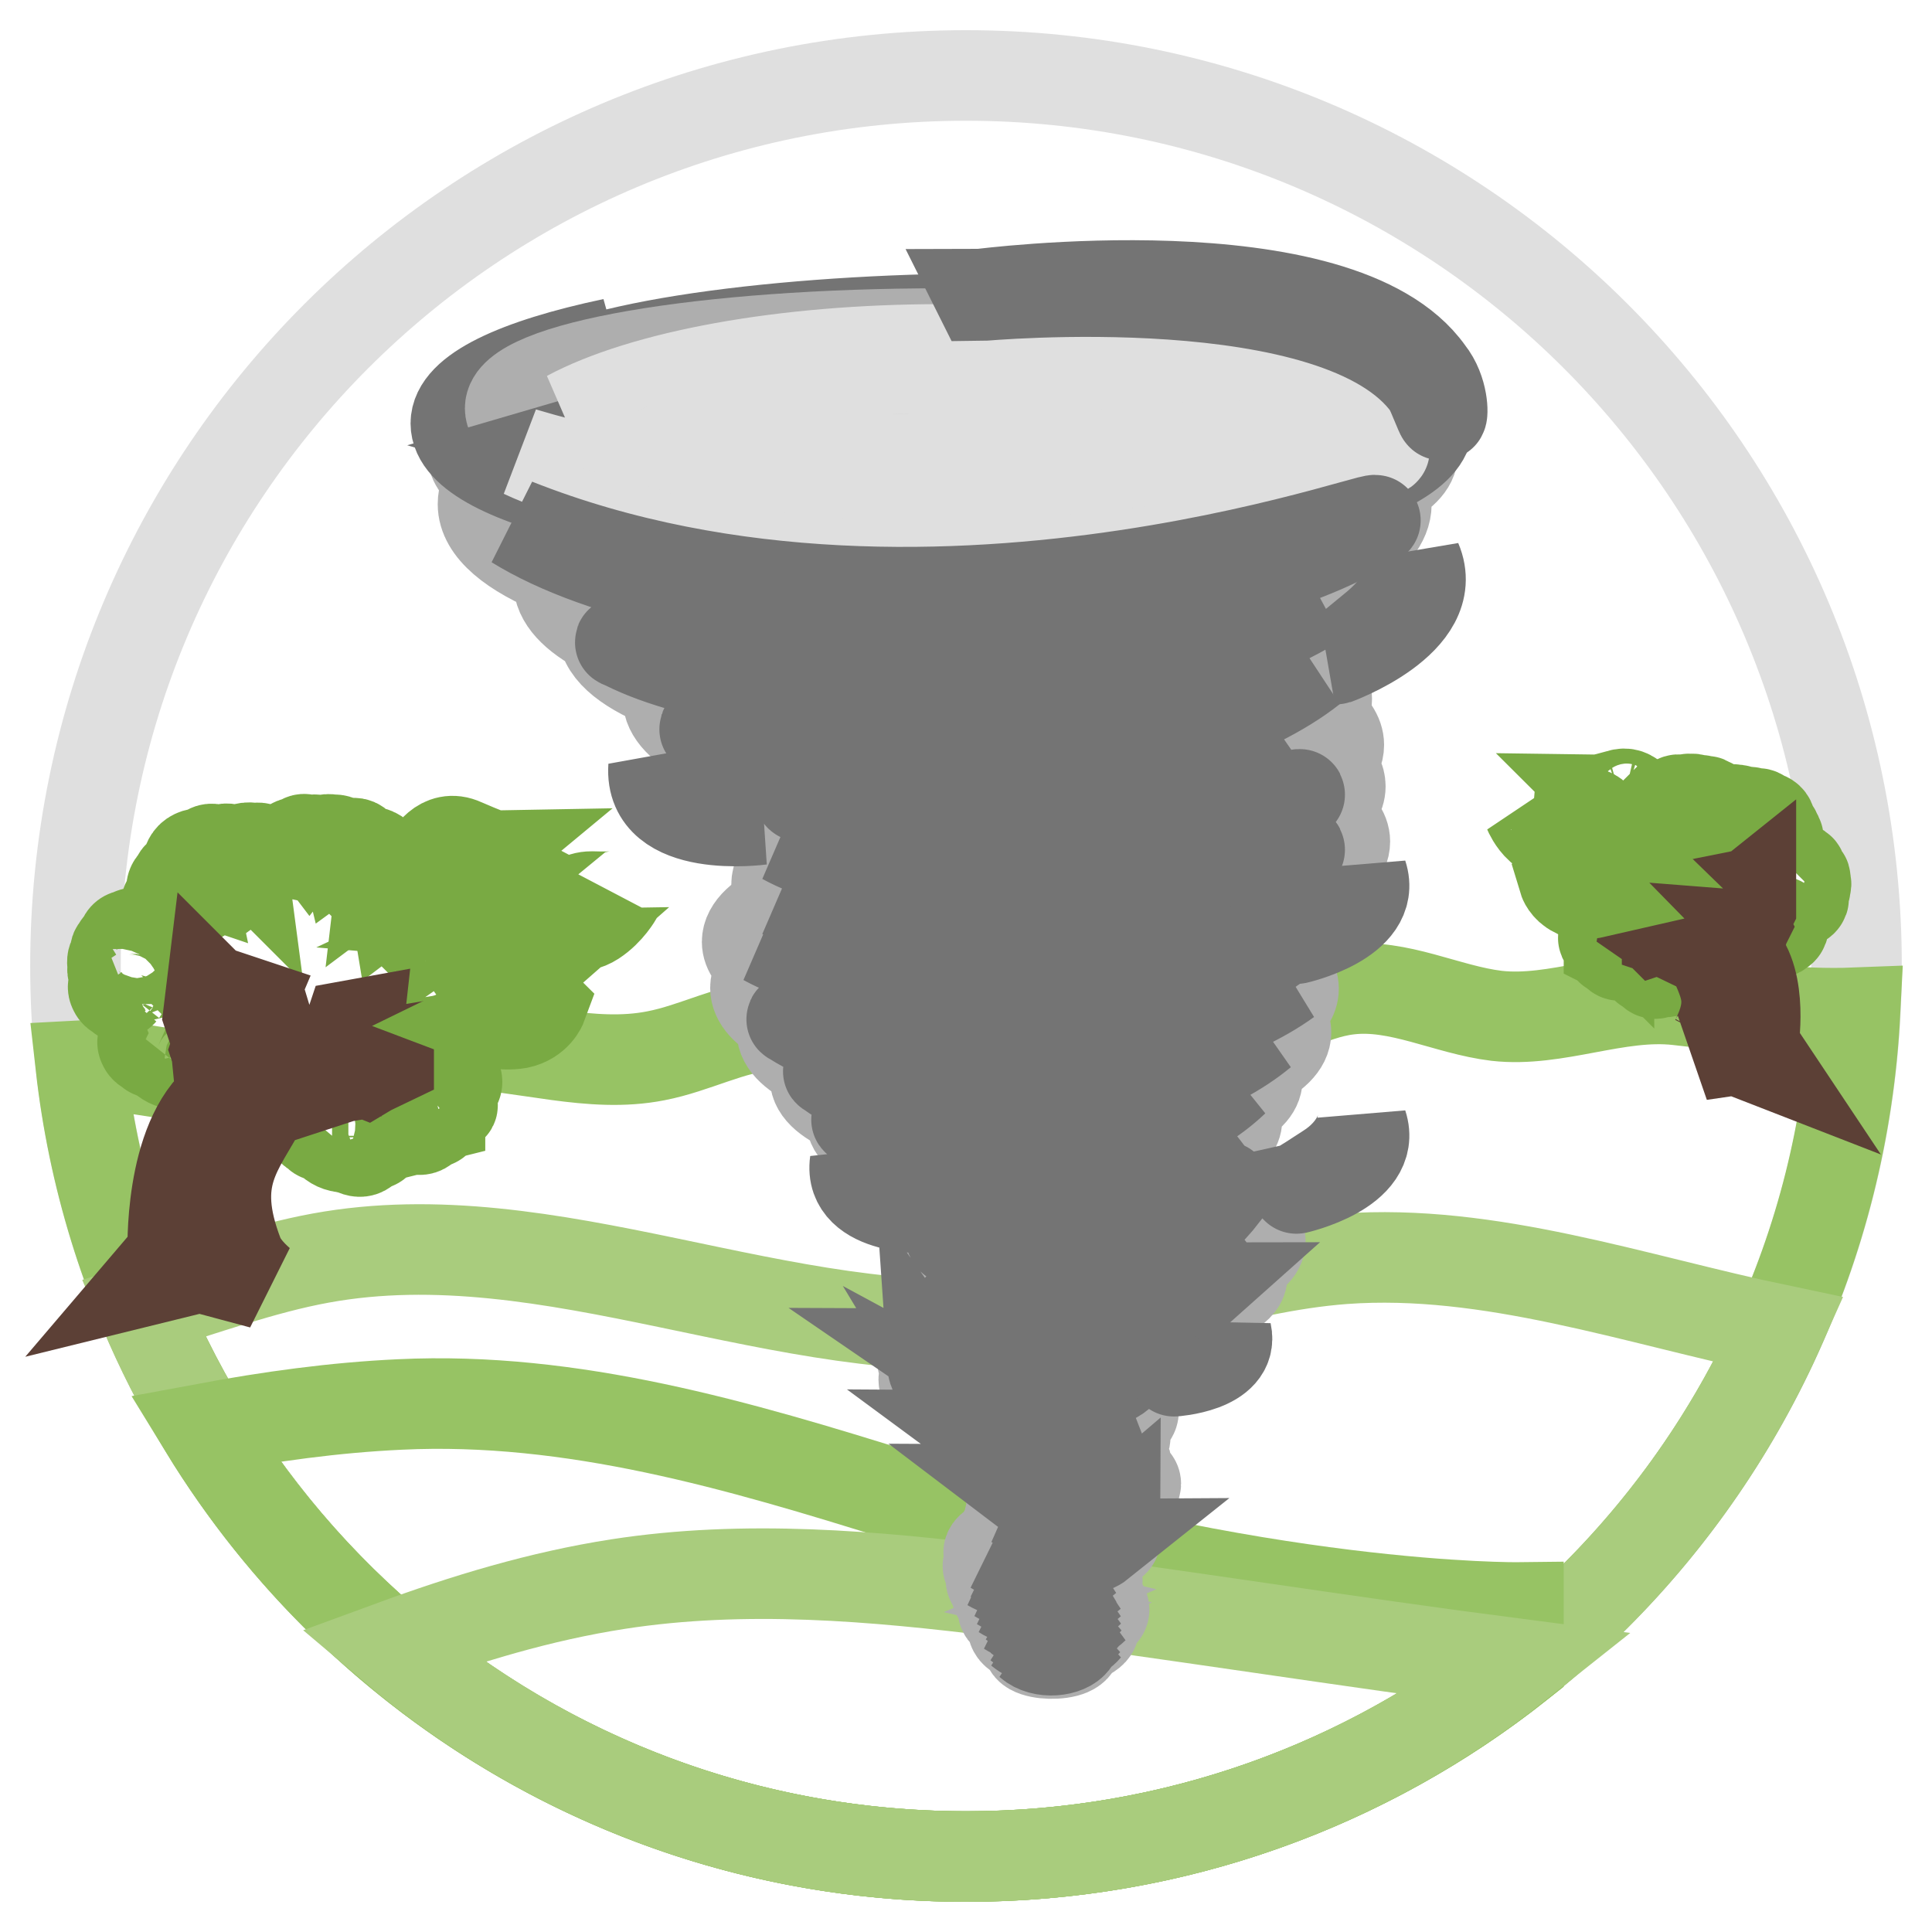
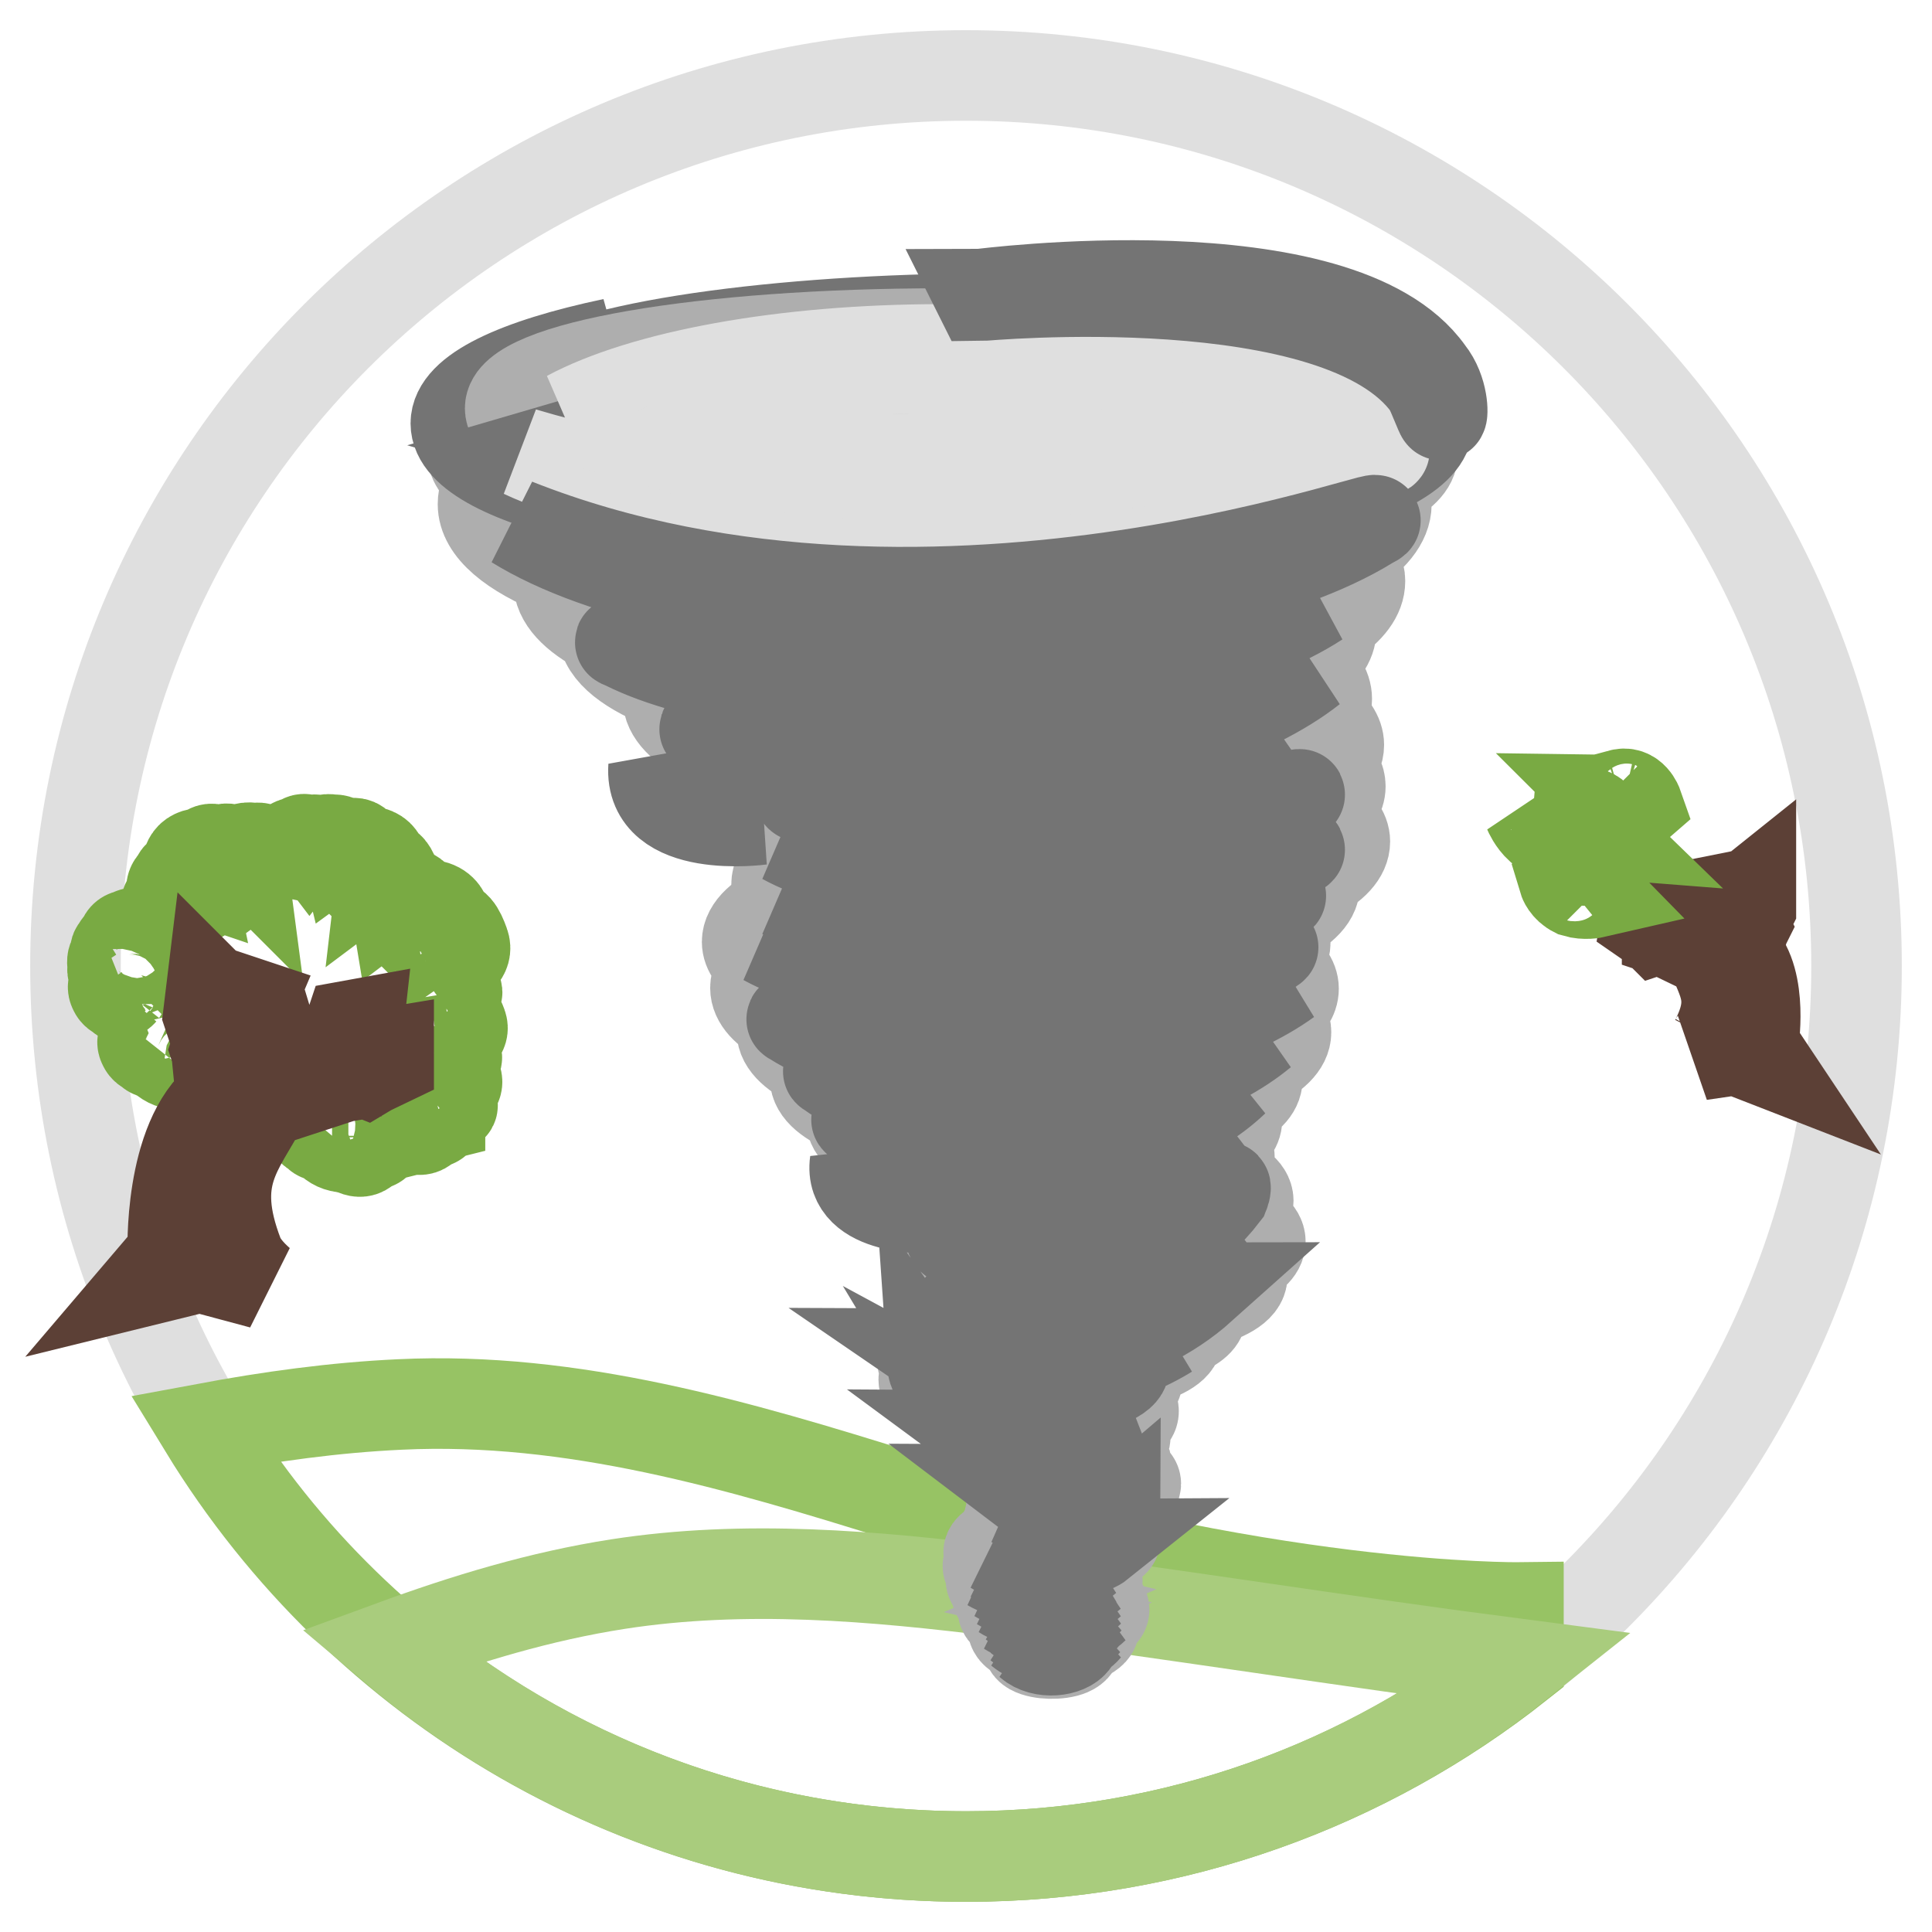
<svg xmlns="http://www.w3.org/2000/svg" version="1.1" x="0px" y="0px" viewBox="0 0 256 256" enable-background="new 0 0 256 256" xml:space="preserve">
  <g>
    <path stroke-width="12" fill-opacity="0" stroke="#dfdfdf" d="M128,10c65.2,0,118,52.8,118,118s-52.8,118-118,118S10,193.2,10,128S62.8,10,128,10z" />
-     <path stroke-width="12" fill-opacity="0" stroke="#97c364" d="M245.8,134.2c-7.7,0.3-14.5-0.7-23.5-1.7c-8-0.9-16.1,3-24,2.1c-6.6-0.8-13-4.3-19.6-3.5 c-5.2,0.6-9.9,4-15.2,4.3c-6.5,0.5-12.5-3.6-18.9-3.7c-8-0.2-15,5.5-23,6.1c-6.5,0.5-13-2.6-19.5-2c-5.2,0.4-10,3.1-15.2,4.1 c-8.6,1.7-17.4-1.4-26.2-1.6c-7.8-0.2-19.2,4.5-27,4.9c-8.5,0.4-15.7-2.4-23-2C17.3,200.1,67.3,246,128,246 C191.1,246,242.6,196.5,245.8,134.2z" />
-     <path stroke-width="12" fill-opacity="0" stroke="#a9cc7d" d="M235.7,176.2c-19.1-4-38.3-10.8-57.6-9.4c-14.7,1.1-28.6,7-43.3,8.4c-30.9,3-61.7-14.1-92.3-8.5 c-7.7,1.4-15.6,4.3-23.5,6.7C36.9,216.1,79,246,128,246C176,246,217.3,217.4,235.7,176.2L235.7,176.2z" />
    <path stroke-width="12" fill-opacity="0" stroke="#97c364" d="M201.2,213c0,0-34.2,0.4-81.6-14.7C97.9,191.5,75.8,185,53,186.1c-8.7,0.4-17.3,1.6-25.9,3.2 C47.9,223.3,85.3,246,128,246c27.6,0,53.1-9.5,73.2-25.4V213L201.2,213z" />
    <path stroke-width="12" fill-opacity="0" stroke="#a9cc7d" d="M201.2,220.5c-23.1-3-46.1-6.7-68.6-9.6c-16.8-2.1-33.9-3.6-50.7-1c-10.3,1.6-20.2,4.6-30,8.2 C72.4,235.5,99,246,128,246C155.7,246,181.1,236.5,201.2,220.5z" />
    <path stroke-width="12" fill-opacity="0" stroke="#aeaeae" d="M142.5,217.3c1.2,2.6-8.2,2.2-5.9,0c-1-0.2-3.8-1.4-1.5-2.6c-1.4-0.3-2.2-0.9-2.2-1.4c0-0.4,0.4-0.7,1.1-1 c-1.3-0.3-2-0.8-2-1.4c0-0.2,0.1-0.4,0.3-0.6c-0.6-0.3-1-0.6-1-1c0-0.3,0.2-0.6,0.7-0.8c-0.7-0.3-1.1-0.6-1.1-1 c0-0.3,0.3-0.6,0.9-0.9c-0.5-0.3-0.8-0.6-0.8-0.9c0-0.5,0.7-1,2-1.3c-0.2-0.2-0.3-0.4-0.3-0.6c0-0.5,0.7-1,1.9-1.4 c-0.6-0.3-0.9-0.6-0.9-1c0-0.5,0.6-0.9,1.7-1.3c-0.9-0.3-1.4-0.8-1.4-1.2c0-0.5,0.5-0.9,1.5-1.3c-0.5-0.3-0.8-0.6-0.8-0.9 c0-0.3,0.2-0.5,0.5-0.8c-1.6-0.4-2.5-1-2.5-1.6c0-0.3,0.1-0.5,0.4-0.7c-0.9-0.4-1.5-0.8-1.5-1.3c0-0.1,0-0.2,0.1-0.3 c-1.1-0.4-1.8-1-1.8-1.5c0-0.4,0.4-0.8,1-1.2c-2.3-0.6-3.7-1.4-3.7-2.3c0-0.4,0.3-0.8,0.8-1.1c-3.4-0.7-5.6-1.8-5.6-3.1 c0-0.5,0.3-0.9,0.8-1.3c-0.7-0.4-1-0.9-1-1.4c0-0.8,0.8-1.5,2.2-2.1c-0.2-0.3-0.3-0.5-0.3-0.8c0-0.9,0.9-1.7,2.5-2.3 c-0.2-0.3-0.3-0.6-0.3-0.9c0-0.9,1-1.8,2.8-2.5c-1.4-0.7-2.3-1.5-2.3-2.4c0-0.7,0.5-1.3,1.3-1.9c-1.7-0.8-2.7-1.8-2.7-2.8 c0-0.8,0.7-1.6,1.9-2.3c-2.2-0.9-3.5-2-3.5-3.1c0-0.5,0.2-0.9,0.6-1.3c-4.4-1.1-7.2-2.7-7.2-4.5c0-0.3,0.1-0.6,0.3-0.9 c-3-1.1-4.7-2.5-4.7-4c0-0.3,0.1-0.7,0.3-1c-3.2-1.3-5.1-2.8-5.1-4.5c0-0.5,0.2-1,0.5-1.5c-3.1-1.4-4.9-3-4.9-4.7 c0-0.4,0.1-0.9,0.4-1.3c-2.5-1.3-3.9-2.8-3.9-4.4c0-0.9,0.5-1.8,1.4-2.6c-1.6-1.1-2.5-2.3-2.5-3.5c0-1.8,1.9-3.5,5.2-5 c-0.8-0.8-1.3-1.7-1.3-2.6c0-1,0.5-1.9,1.5-2.8c-1-0.9-1.6-1.9-1.6-2.9c0-1.2,0.8-2.4,2.2-3.5c-1.1-0.7-1.9-1.5-2.3-2.2 c-5.7-1.9-9.1-4.4-9.1-7.1c0-0.2,0-0.4,0.1-0.6c-3.3-1.7-5.2-3.6-5.2-5.6c0-0.5,0.1-1,0.4-1.5c-5.5-2.1-8.8-4.6-9-7.4 c-3.8-2-5.9-4.2-5.9-6.6c0-0.4,0.1-0.8,0.2-1.2c-6.4-2.6-10.2-5.7-10.2-9c0-1.1,0.4-2.2,1.2-3.3c-1.7-1.1-2.6-2.3-2.6-3.5 c0-6.8,27.9-12.2,62.3-12.2s62.3,5.5,62.3,12.2c0,1.6-1.5,3-4.2,4.4c0.4,0.8,0.7,1.6,0.7,2.4c0,2.3-1.9,4.6-5.2,6.6 c1.1,1.2,1.7,2.4,1.7,3.6c0,1.9-1.4,3.7-3.9,5.4c0.1,0.3,0.1,0.6,0.1,1c0,1.7-1.2,3.4-3.5,4.9c1.9,1.3,2.9,2.8,2.9,4.3 c0,0.8-0.3,1.6-0.9,2.3c1.6,1.2,2.5,2.5,2.5,3.8c0,0.9-0.4,1.8-1.2,2.7c0.9,0.9,1.4,1.8,1.4,2.8c0,1.2-0.8,2.4-2.2,3.5 c1.8,1.2,2.8,2.5,2.8,3.8c0,1.7-1.5,3.3-4.2,4.7c0.1,0.4,0.2,0.7,0.2,1.1c0,1.8-1.9,3.5-5.2,5c0.8,0.8,1.3,1.7,1.3,2.6 c0,0.9-0.5,1.8-1.4,2.6c1.6,1.1,2.5,2.3,2.5,3.5c0,1.2-0.8,2.3-2.2,3.4c0.8,0.8,1.2,1.5,1.2,2.4c0,1.6-1.6,3.2-4.5,4.5 c0.4,0.5,0.7,1.1,0.7,1.7c0,1.4-1.3,2.6-3.5,3.7c0.5,0.6,0.8,1.1,0.8,1.7c0,1-0.8,2-2.3,2.8c0.9,0.6,1.3,1.3,1.3,2.1 c0,0.8-0.6,1.7-1.8,2.4c2.7,0.9,4.3,2.1,4.3,3.4c0,0.8-0.7,1.6-1.9,2.3c2.2,0.9,3.5,2,3.5,3.1c0,1.1-1.2,2.2-3.3,3 c0.6,0.5,0.9,1,0.9,1.6c0,1.5-2.3,2.8-6,3.7c0.4,0.4,0.6,0.8,0.6,1.2c0,1-1.2,1.9-3.3,2.7c0.1,0.2,0.1,0.3,0.1,0.5 c0,1.3-2.2,2.5-5.6,3.3c-0.1,0.3-0.4,0.6-0.7,0.9c0.7,0.4,1,0.9,1,1.4c0,0.9-1.1,1.7-2.8,2.3c1.5,0.5,2.3,1.2,2.3,1.9 c0,0.8-1,1.5-2.7,2c1,0.4,1.6,0.9,1.6,1.4c0,0.5-0.4,0.9-1.2,1.2c0.2,0.2,0.3,0.4,0.3,0.6c0,0.2-0.1,0.5-0.4,0.7 c0.9,0.4,1.5,0.8,1.5,1.3c0,0.3-0.3,0.7-0.8,1c1.2,0.4,2,0.9,2,1.4c0,0.5-0.6,0.9-1.5,1.3c0.5,0.3,0.8,0.6,0.8,0.9 c0,0.6-0.8,1.1-2.1,1.5c0.7,0.3,1.1,0.7,1.1,1.1c0,0.5-0.7,1-1.9,1.4c0.6,0.3,0.9,0.6,0.9,1c0,0.6-1.1,1.2-2.8,1.6 c0,0.1,0.1,0.2,0.1,0.3c0,0.3-0.3,0.6-0.9,0.9c0.5,0.3,0.8,0.6,0.8,0.9c0,0.3-0.2,0.6-0.7,0.8c0.7,0.3,1.1,0.6,1.1,1 c0,0.3-0.2,0.5-0.6,0.8c0.4,0.2,0.6,0.5,0.6,0.8c0,0.4-0.4,0.7-1.1,1c1.3,0.3,2,0.8,2,1.4c0,0.6-0.9,1.1-2.2,1.4 C146.4,215.9,143.5,217,142.5,217.3L142.5,217.3z" />
    <path stroke-width="12" fill-opacity="0" stroke="#747474" d="M189.2,56.1c0,7.9-28.9,14.4-64.4,14.4c-35.6,0-64.4-6.4-64.4-14.4c0-4.2,8-7.9,20.8-10.6 c-7.7,2.7-14.2,5.7-12.8,6.9c0,0,0.6-0.6,4.1-2.4C92.6,39.4,189.2,38,189.2,56.1L189.2,56.1z" />
    <path stroke-width="12" fill-opacity="0" stroke="#aeaeae" d="M124.8,44.2c31.6,0,57.2,4.4,57.2,9.9c0,5.4-25.6,9.9-57.2,9.9c-31.6,0-57.2-4.4-57.2-9.9 C67.6,48.6,93.2,44.2,124.8,44.2z" />
    <path stroke-width="12" fill-opacity="0" stroke="#747474" d="M174.3,59c-9.9,2.9-28.4,4.9-49.5,4.9c-21.2,0-39.6-2-49.5-4.9c9.9-2.9,28.4-4.9,49.5-4.9 C145.9,54.1,164.4,56,174.3,59z" />
    <path stroke-width="12" fill-opacity="0" stroke="#dfdfdf" d="M178.6,56.3C177,57.2,119.8,40,75.3,55.1c9.9-5.3,28.4-8.8,49.5-8.8C145.9,46.3,178.8,50.8,178.6,56.3z  M182.7,60c8.5-3.3-56.8,16.9-113.4,0c11.3,5.3,32.5,8.8,56.7,8.8S171.4,65.3,182.7,60z" />
    <path stroke-width="12" fill-opacity="0" stroke="#747474" d="M181.5,69.4c8.5-4.3-56.7,22.4-113.2,0c11.3,7,32.4,11.6,56.6,11.6C149.1,81.1,170.2,76.4,181.5,69.4z  M113.3,154c0,0,1.1,3,5.5,4.6c4.4,1.6,4.5,1.5,4.5,1.5S112.4,160.5,113.3,154z M148,188.6c-9.5,3.2-17.1,0.3-17.1,0.3 C133.5,190.9,143.1,191.4,148,188.6z M147.9,189.8c-9.7,3.2-17.4,0.3-17.5,0.3C133.1,192.1,142.8,192.6,147.9,189.8z M147.5,191.2 c-8.7,3.2-15.6,0.3-15.6,0.3C134.3,193.5,143,194,147.5,191.2z M147.3,192.6c-8.2,3.2-14.7,0.3-14.7,0.3 C134.9,194.9,143.1,195.4,147.3,192.6z M148.4,194.1c-8.2,3.2-14.7,0.3-14.7,0.3C136,196.4,144.2,196.9,148.4,194.1z M148.6,196.1 c-7.3,2.6-13.2,0.3-13.3,0.2C137.4,197.9,144.8,198.3,148.6,196.1z M148.8,197c-7.4,2.6-13.2,0.3-13.3,0.3 C137.6,198.9,145,199.3,148.8,197z M135.4,198.1c7.3,2.6,13.2,0.3,13.3,0.2C146.6,200,139.2,200.3,135.4,198.1z M134.3,199.1 c7.9,2.6,14.3,0.3,14.3,0.3C146.4,201,138.4,201.4,134.3,199.1z M135.2,200.6c7,2.6,12.6,0.3,12.6,0.2 C145.8,202.5,138.8,202.9,135.2,200.6z M134.2,201.7c7.4,2.6,13.4,0.3,13.4,0.2C145.5,203.5,138.1,203.9,134.2,201.7z M133.7,203.2 c7.2,2.6,13,0.3,13,0.2C144.7,205.1,137.5,205.5,133.7,203.2L133.7,203.2z M131.8,206.5c6.7,2.5,12.1,0.1,12.1,0.1 C142,208.3,135.3,208.7,131.8,206.5z M133.1,204.4c7,2.5,12.6,0.1,12.7,0.1C143.8,206.1,136.8,206.6,133.1,204.4z M131.8,205.3 c6.8,2.5,12.3,0.1,12.3,0.1C142.2,207,135.3,207.5,131.8,205.3z M131.2,207.5c7.2,2.5,13,0.1,13,0.1 C142.2,209.2,135,209.7,131.2,207.5z M132.2,209c6.8,2.3,12.3-0.3,12.3-0.3C142.6,210.4,135.7,211.1,132.2,209z M135.1,214.4 c4.8,2.3,8.7-0.3,8.7-0.3C142.4,215.9,137.6,216.5,135.1,214.4L135.1,214.4z M132.6,210.1c6.5,2.3,11.8-0.3,11.8-0.3 C142.6,211.5,136,212.2,132.6,210.1z M132.9,211.2c6.3,2.3,11.4-0.3,11.4-0.3C142.6,212.6,136.2,213.3,132.9,211.2z M134.3,212.5 c5.4,2.3,9.7-0.3,9.7-0.3C142.5,214,137,214.6,134.3,212.5z M133.6,213.4c6.3,2.3,11.3-0.3,11.3-0.3 C143.2,214.8,136.9,215.5,133.6,213.4z M135.1,215.4c4.8,2.3,8.7-0.3,8.7-0.3C142.4,216.8,137.6,217.5,135.1,215.4L135.1,215.4z  M135.2,216.1c4.8,2.3,8.7-0.3,8.7-0.3C142.5,217.5,137.7,218.2,135.2,216.1z M136.4,217.7c3.3,1.6,5.9-0.2,5.9-0.2 C141.4,218.8,138.1,219.2,136.4,217.7z M128.1,186.1c6.1,3.3,14.9,2.2,21.3,0.3C142,190,129.9,189.1,128.1,186.1z M123.6,181.1 c4,5.6,20,4.9,24.1,3.5C141.9,188.4,123.9,185.5,123.6,181.1z M123.8,179.3c0.5,0,14.4,7.5,25.1,2.1 C148.2,183.9,135,187,123.8,179.3z M125.5,178.2c0,0,10.5,3.7,18.4,1.9c8-1.8,10.8-3.4,10.8-3.4s-8.4,5.4-17.1,4.7 C129,180.6,126,178.3,125.5,178.2L125.5,178.2z M126.4,176.3c0,0,8.3,2.1,16.7,1.1c7.3-0.9,15.1-6.8,16.1-6.8 C150.7,178.2,137.3,181.3,126.4,176.3z M127.5,173.4c-2.6-1.9,13.5,4.9,36.3-9.8C153.1,173.2,138.8,177,127.5,173.4z M162.2,158.2 c0.2-0.5,0.3-1.2,0-0.9c-1.2,1.5-12.2,13-34.9,11.9C139.7,171,154.1,168.8,162.2,158.2L162.2,158.2z M126.3,164.3 c-2.6-1.9,13.2,4.7,35-11.4C151.4,161.9,137.8,168.7,126.3,164.3z M125.4,157.3c-2.6-1.9,14.7,5.3,36.3-8.9 C151.8,157.3,137,162.8,125.4,157.3z M113.8,148.6c-3.6-2.4,24.1,11.7,49.7-5.4c-5.2,5-14.7,9-25.3,10.2 C127.6,154.5,118.5,152.5,113.8,148.6z M110.1,142.2c-4.1-2.4,27.6,11.7,57.1-5.4c-6,5-16.8,9-29,10.2 C125.9,148.1,115.5,146.1,110.1,142.2z M105.3,135.3c-4.7-2.4,31.6,11.7,65.3-5.4c-6.9,5-19.3,9-33.2,10.2 C123.4,141.2,111.4,139.2,105.3,135.3z M168.3,125.8c4.7-3-31.6,15.8-65.3,3.1c6.9,4.1,19.3,6.5,33.2,5.9 C150.1,134.1,162.1,130.5,168.3,125.8z M169.3,119c4.9-3.2-32.8,17-67.9,5.6c7.1,3.9,20,5.8,34.5,4.6 C150.4,127.9,162.9,123.9,169.3,119z M171.8,112.9c4.9-3.2-32.8,17-67.9,5.6c7.1,3.9,20,5.8,34.5,4.6 C153,121.9,165.4,117.9,171.8,112.9z M171.8,105.6c4.9-3.2-32.8,17-67.9,5.6c7.1,3.9,20,5.8,34.5,4.6 C153,114.6,165.4,110.6,171.8,105.6z M106.4,105.7c-4.9-2.2,32.5,10.7,63.6-7c-6.1,5.1-17.8,9.4-31.4,10.9 C125,111.1,113,109.4,106.4,105.7z M93.9,96.9c-6.2-2.6,40.9,12.7,79.9-8.3c-7.7,6.1-22.4,11.2-39.5,12.9 C117.2,103.3,102.1,101.3,93.9,96.9z M82.8,85.4c-7.1-2.8,46.7,14,91.8-5.7c-8.9,5.8-25.9,10.4-45.5,11.6 C109.4,92.6,92.2,90.1,82.8,85.4z M86.6,101.6c0,0,1.8,4,7.9,5.5c6.1,1.5,6.3,1.5,6.3,1.5S86,110.6,86.6,101.6z M129.7,39 c0.1,0,47.8-6.3,59.6,10.3c2,2.5,1.9,5.8,1.7,5.7c-0.1,0-1.1-2.7-1.7-3.8c-11.7-16.5-59.3-12-59.5-12L129.7,39z" />
    <path stroke-width="12" fill-opacity="0" stroke="#dfdfdf" d="M88.8,59.1c1.2-0.6,36,4.8,76.1-0.7C157.9,61.2,114.9,66.6,88.8,59.1z" />
-     <path stroke-width="12" fill-opacity="0" stroke="#747474" d="M187.7,74.3c0,0-0.3,4.5-5.5,8.8c-5.2,4.3-5.3,4.3-5.3,4.3S191.1,82.3,187.7,74.3z M180.5,115.9 c0,0-0.5,3.3-4.6,5.9c-4.1,2.7-4.2,2.6-4.2,2.6S182.5,122,180.5,115.9L180.5,115.9z M162.5,176.6c0,0-0.6,2.3-3.8,3.7 c-3.1,1.5-3.2,1.4-3.2,1.4S163.5,181.2,162.5,176.6z M180.5,149c0,0-0.5,3.3-4.6,5.9c-4.1,2.7-4.2,2.6-4.2,2.6 S182.5,155.1,180.5,149z" />
    <path stroke-width="12" fill-opacity="0" stroke="#79aa43" d="M51.6,148.1c0,0.3-0.4,0.5-0.5,0.6c0.6-0.3,0.7,0.3,0.7,0.3c0.7,0.3-0.2,0.7-0.2,0.7 c-0.3,0-0.4-0.3-0.4-0.3c-0.8,0.1-0.5,0.5-0.5,0.5c0.6,0,0.1,0.4,0.1,0.4l-0.3,0l-0.4,0.1l0,0.1l0.3,0l0,0.2l-0.4,0.1l0,0.3 c0.2,0.7-1.2,0.6-1.2,0.6c-0.7,1.6-2.1,0.6-2.4,0.3c-0.3,0.1-0.7,0.1-1,0c-0.8-0.1-1.5-0.5-2-1.2c-0.5,0-1-0.3-1-0.3 c-0.6-0.1-0.1-0.8-0.1-0.8c-0.7,0.7-1.1-0.2-1.1-0.2c-0.4-0.8,0.4-1,0.4-1c-0.2-0.5,0.3-0.7,0.3-0.7c-0.8-0.4-0.9-0.9-0.9-1.2 c-0.3-0.2-0.5-0.4-0.8-0.6c-0.8,0.1-1.6,0.1-2.4,0c-2-0.3-3.8-1.3-5-2.9c-1.2-0.1-2.4-0.8-2.4-0.8c-1.4-0.3-0.3-2-0.3-2 c-1.1,1.3-2,0.6-2.3,0c0,0.5-1.2,0.4-1.2,0.4c-0.7,1.6-2.1,0.6-2.4,0.3c-0.3,0.1-0.7,0.1-1,0c-0.8-0.1-1.5-0.6-2-1.2 c-0.5,0-1-0.3-1-0.3c-0.6-0.1-0.1-0.8-0.1-0.8c-0.7,0.8-1.1-0.2-1.1-0.2c-0.4-0.8,0.4-0.9,0.4-0.9c-0.2-0.5,0.3-0.7,0.3-0.7 c-1.2-0.6-0.8-1.5-0.8-1.5c-0.4-1,0.4-1.5,0.4-1.5c-0.1-0.1-0.1-0.2-0.1-0.3c-0.7-0.1-1.4-0.5-1.9-1.1c-0.5,0-1-0.3-1-0.3 c-0.6-0.1-0.1-0.8-0.1-0.8c-0.7,0.8-1.1-0.2-1.1-0.2c-0.4-0.8,0.4-1,0.4-1c-0.2-0.5,0.3-0.7,0.3-0.7c-1.3-0.6-0.8-1.5-0.8-1.5 c-0.4-1,0.4-1.5,0.4-1.5c-0.4-0.6,0.2-0.9,0.2-0.9c0-0.6,0.7-0.3,0.7-0.3c-0.3-1.6,1-1.4,1-1.4c0.4-0.6,0.9,0,0.9,0 c0.5-0.7,1.4,0.2,1.4,0.2c-0.1-0.7,0.9-0.5,0.9-0.5c0.2,0,0.4,0,0.5,0.1c0-0.1,0-0.1,0-0.1c-0.4-1,0.4-1.5,0.4-1.5 c-0.4-0.6,0.2-0.9,0.2-0.9c0-0.2,0.1-0.3,0.3-0.4c-0.2-1.5,1.1-2.3,1.1-2.3c-0.8-1.2,0.4-1.8,0.4-1.8c0-1.2,1.5-0.7,1.5-0.7 c-0.7-3.4,2.2-2.9,2.2-2.9c0.9-1.3,1.9-0.1,1.9-0.1c1.1-1.4,2.9,0.4,2.9,0.4c-0.2-1.5,1.8-1,1.8-1c1.6-0.4,2.1,1.5,2.1,1.5 c1.1-0.8,1.9-1,2.4-0.9c0-1.6,1.5-1.4,1.5-1.4c0.6-0.9,1.3,0,1.3,0c0.7-0.9,1.9,0.3,1.9,0.3c-0.2-1,1.2-0.6,1.2-0.6 c1.1-0.2,1.4,1,1.4,1c2.2-1.6,2.4,0.6,2.4,0.6c3.1-0.5,2.8,2.1,2.8,2.1c0.8-0.6,1.3,0.4,1.7,1.6c0.3,0.8-0.2,1.4-0.6,1.6 c0.4,0.4,0.5,1,0.5,1c2.9-2.2,3.2,0.8,3.2,0.8c4.1-0.7,3.7,2.8,3.7,2.8c1-0.7,1.7,0.5,2.3,2.2c0.6,1.6-1.2,2.4-1.2,2.4 c0.7,1.2-0.9,1.3-0.9,1.3c0.6,1-0.4,1.5-0.7,1.7c1.2-0.5,1.4,0.6,1.4,0.6c1.3,0.6-0.5,1.3-0.5,1.3c-0.6,0-0.7-0.6-0.7-0.6 c-0.8,0.1-1,0.4-1,0.6c1.9,0.1,1.7,2,1.7,2c0.7-0.5,1.2,0.4,1.6,1.5c0.4,1.1-0.8,1.6-0.8,1.6c0.5,0.8-0.6,0.9-0.6,0.9 c0.4,0.7-0.3,1.1-0.5,1.1c0.8-0.3,0.9,0.4,0.9,0.4c0.9,0.4-0.3,0.9-0.3,0.9c-0.4,0-0.5-0.4-0.5-0.4c-0.3,0.1-0.5,0.1-0.6,0.2 c0.6,0.5,0.5,1.3,0.5,1.3c0.5-0.4,0.9,0.3,1.2,1.2c0.3,0.9-0.6,1.3-0.6,1.3c0.4,0.6-0.5,0.7-0.5,0.7c0.3,0.5-0.2,0.8-0.4,0.9 c0.6-0.3,0.7,0.3,0.7,0.3c0.7,0.3-0.2,0.7-0.2,0.7c-0.3,0-0.4-0.3-0.4-0.3c-0.8,0.1-0.5,0.4-0.5,0.4c0.6,0,0.1,0.4,0.1,0.4 l-0.3-0.1l-0.4,0.1l0,0.1l0.3,0.1l0,0.2l-0.4,0.1l0,0.3c0.2,0.7-1.2,0.6-1.2,0.6c-0.7,1.6-2.1,0.6-2.4,0.3c-0.3,0.1-0.7,0.1-1,0 c-0.8-0.1-1.5-0.5-2-1.2L51.6,148.1L51.6,148.1z" />
    <path stroke-width="12" fill-opacity="0" stroke="#5c4036" d="M33.5,143c0.9-1,2.1-2.6,1.5-4l-0.9-2.2l1.7-0.1l1.3,4.3l4.4-0.5l0.3,1.1l2.9-0.6l1.7-5.1l1.1-0.2l-0.4,3.6 l1.4,0.7l3-0.5l0,1.1l-2.5,1.2l-0.5,0.3l-0.5-0.2l-1.6-0.8l-0.2,0.9l-0.2,0.6l-0.6,0.1l-10.4,3.4c-3.4,6.4-7.4,9.8-3.4,20.2 c0.8,2,3.1,3.8,3.1,3.8l-8.2-2.2l-6.5,1.6l2.9-3.4c0,0-0.6-15.1,6.4-20.6l-0.6-6.1l-0.1-0.3l0.1-0.3l1-2.4L28,135l-0.3-0.2 l-0.1-0.3l0.4-3.3l0.9,0.9l0.4,1.6l1.1,0.8l1.8-1.9l0.9,0.3l-1.4,3.3l-1.1,2.8l1.8,4.6C32.8,143.4,33.2,143.2,33.5,143L33.5,143z" />
-     <path stroke-width="12" fill-opacity="0" stroke="#79aa43" d="M65.1,127.1c0,0,1.5-3.3,4.5-2.1c3,1.2,3.2,1.2,3.2,1.2s-1.7,1.5-4.1,1.9C66.4,128.5,65.1,127.1,65.1,127.1 z M71.8,133.2c0,0-2.6-2.6-5-0.3c-2.4,2.2-2.6,2.3-2.6,2.3s2.1,0.8,4.5,0.4C71.1,135.1,71.8,133.2,71.8,133.2L71.8,133.2z  M56.8,113.7c0,0,1.6-3.3,4.6-1.9c3,1.3,3.2,1.3,3.2,1.3s-1.8,1.5-4.2,1.8C58,115.2,56.8,113.7,56.8,113.7z M74.9,122.4 c0,0,0.2-3.6,3.5-3.6c3.3,0.1,3.4-0.1,3.4-0.1s-1.1,2-3.1,3.3S74.9,122.4,74.9,122.4z M70.4,117.4c0,0-3.2-1.7-4.9,1.1 c-1.7,2.8-1.9,2.9-1.9,2.9s2.3,0.2,4.5-0.9C70.3,119.3,70.4,117.4,70.4,117.4z M217.5,126.3c0,0.2,0.2,0.3,0.2,0.3 c-0.3-0.2-0.4,0.1-0.4,0.1c-0.4,0.1,0.1,0.4,0.1,0.4c0.2,0,0.2-0.2,0.2-0.2c0.4,0.1,0.2,0.3,0.2,0.3c-0.3,0-0.1,0.2-0.1,0.2h0.2 l0.2,0.1l0,0.1l-0.2,0l0,0.1l0.2,0.1l0,0.2c-0.2,0.4,0.6,0.4,0.6,0.4c0.3,1,1.1,0.5,1.3,0.3c0.2,0.1,0.4,0.1,0.5,0.1 c0.5,0,0.9-0.2,1.2-0.5c0.3,0,0.6-0.1,0.6-0.1c0.3,0,0.1-0.5,0.1-0.5c0.3,0.5,0.6,0,0.6,0c0.3-0.4-0.2-0.6-0.2-0.6 c0.2-0.2-0.1-0.4-0.1-0.4c0.5-0.2,0.6-0.5,0.6-0.6c0.2-0.1,0.4-0.2,0.5-0.3c0.4,0.1,0.9,0.2,1.4,0.2c1.1,0,2.2-0.5,3-1.3 c0.7,0,1.4-0.3,1.4-0.3c0.8,0,0.3-1.1,0.3-1.1c0.5,0.8,1.1,0.5,1.3,0.2c0,0.3,0.6,0.3,0.6,0.3c0.3,1,1.1,0.5,1.3,0.3 c0.2,0,0.4,0.1,0.6,0.1c0.5,0,0.9-0.2,1.2-0.5c0.3,0,0.6-0.1,0.6-0.1c0.3,0,0.1-0.5,0.1-0.5c0.3,0.5,0.6,0,0.6,0 c0.3-0.4-0.2-0.6-0.2-0.6c0.2-0.3-0.1-0.4-0.1-0.4c0.7-0.3,0.6-0.8,0.6-0.8c0.3-0.5-0.1-0.8-0.1-0.8c0,0,0.1-0.1,0.1-0.1 c0.4,0,0.8-0.2,1.1-0.5c0.3,0,0.6-0.1,0.6-0.1c0.3,0,0.1-0.5,0.1-0.5c0.3,0.5,0.6,0,0.6,0c0.3-0.4-0.2-0.6-0.2-0.6 c0.2-0.3-0.1-0.4-0.1-0.4c0.8-0.3,0.6-0.8,0.6-0.8c0.3-0.5-0.1-0.9-0.1-0.9c0.3-0.3-0.1-0.5-0.1-0.5c0-0.3-0.4-0.2-0.4-0.2 c0.3-0.9-0.5-0.9-0.5-0.9c-0.2-0.4-0.5-0.1-0.5-0.1c-0.2-0.4-0.8,0-0.8,0c0.1-0.4-0.4-0.3-0.4-0.3c-0.1,0-0.2,0-0.3,0 c0,0,0-0.1,0-0.1c0.3-0.5-0.1-0.8-0.1-0.8c0.3-0.3-0.1-0.5-0.1-0.5c0-0.1,0-0.2-0.1-0.2c0.2-0.8-0.4-1.4-0.4-1.4 c0.6-0.6-0.1-1.1-0.1-1.1c0.1-0.7-0.8-0.5-0.8-0.5c0.6-1.9-1-1.8-1-1.8c-0.4-0.8-1.1-0.2-1.1-0.2c-0.5-0.9-1.7,0-1.7,0 c0.2-0.8-0.9-0.7-0.9-0.7c-0.9-0.3-1.3,0.7-1.3,0.7c-0.6-0.5-1-0.7-1.3-0.7c0.1-0.9-0.8-0.9-0.8-0.9c-0.3-0.5-0.7-0.1-0.7-0.1 c-0.3-0.6-1.1,0-1.1,0c0.2-0.6-0.6-0.4-0.6-0.4c-0.6-0.2-0.8,0.5-0.8,0.5c-1.1-1.1-1.4,0.2-1.4,0.2c-1.7-0.5-1.7,1-1.7,1 c-0.4-0.4-0.8,0.1-1.1,0.8c-0.2,0.4,0,0.8,0.2,0.9c-0.3,0.2-0.4,0.5-0.4,0.5c-1.5-1.4-1.9,0.2-1.9,0.2c-2.3-0.7-2.3,1.3-2.3,1.3 c-0.5-0.5-1,0.2-1.4,1c-0.4,0.9,0.5,1.4,0.5,1.4c-0.5,0.6,0.4,0.8,0.4,0.8c-0.4,0.5,0.1,0.9,0.3,1c-0.6-0.4-0.8,0.2-0.8,0.2 c-0.8,0.3,0.2,0.8,0.2,0.8c0.3,0.1,0.5-0.3,0.5-0.3c0.4,0.1,0.5,0.3,0.5,0.4c-1.1-0.1-1.1,1-1.1,1c-0.3-0.3-0.7,0.1-1,0.7 c-0.3,0.6,0.3,1,0.3,1c-0.3,0.4,0.3,0.5,0.3,0.5c-0.3,0.4,0.1,0.6,0.2,0.7c-0.4-0.3-0.6,0.2-0.6,0.2c-0.5,0.2,0.1,0.5,0.1,0.5 c0.2,0,0.3-0.2,0.3-0.2c0.2,0,0.3,0.1,0.3,0.1c-0.4,0.2-0.4,0.7-0.4,0.7c-0.3-0.3-0.5,0.1-0.8,0.6c-0.2,0.5,0.3,0.8,0.3,0.8 c-0.3,0.3,0.2,0.4,0.2,0.4c-0.2,0.3,0.1,0.5,0.1,0.5c-0.3-0.2-0.4,0.1-0.4,0.1c-0.4,0.1,0.1,0.4,0.1,0.4c0.2,0,0.2-0.1,0.2-0.1 c0.4,0.1,0.2,0.3,0.2,0.3c-0.3,0-0.1,0.2-0.1,0.2l0.2,0l0.2,0.1l0,0.1l-0.2,0l0,0.1l0.2,0.1l0,0.2c-0.2,0.4,0.6,0.4,0.6,0.4 c0.3,1,1.1,0.5,1.3,0.3c0.2,0.1,0.4,0.1,0.6,0.1c0.5,0,0.9-0.2,1.2-0.5L217.5,126.3L217.5,126.3z" />
    <path stroke-width="12" fill-opacity="0" stroke="#5c4036" d="M228,124.7c-0.4-0.6-1-1.6-0.5-2.3l0.7-1.2l-1-0.2l-1,2.3l-2.4-0.6l-0.2,0.6l-1.6-0.5l-0.6-3l-0.6-0.2l0,2 l-0.9,0.3l-1.7-0.5l-0.1,0.6l1.3,0.9l0.2,0.2l0.3-0.1l0.9-0.3l0.1,0.5l0,0.3l0.3,0.1l5.6,2.7c1.4,3.8,3.4,6,0.5,11.6 c-0.6,1.1-2,1.9-2,1.9l4.8-0.7l3.6,1.4l-1.4-2.1c0,0,1.4-8.4-2.1-12l0.8-3.4l0.1-0.2l-0.1-0.2l-0.4-1.4l1.1-0.6l0.2-0.1l0.1-0.2 l0-1.9l-0.5,0.4l-0.4,0.9l-0.7,0.4l-0.9-1.2l-0.5,0.1l0.5,2l0.4,1.6l-1.3,2.5C228.4,125,228.2,124.9,228,124.7L228,124.7z" />
    <path stroke-width="12" fill-opacity="0" stroke="#79aa43" d="M211.4,113.6c0,0-0.6-2-2.4-1.5c-1.8,0.5-1.9,0.4-1.9,0.4s0.9,1,2.2,1.4 C210.6,114.3,211.4,113.6,211.4,113.6z M207.2,116.6c0,0,1.6-1.3,2.8,0.2c1.2,1.4,1.3,1.5,1.3,1.5s-1.3,0.3-2.6-0.1 C207.5,117.6,207.2,116.6,207.2,116.6L207.2,116.6z M217,106.7c0,0-0.7-2-2.4-1.4c-1.8,0.5-1.9,0.5-1.9,0.5s0.9,0.9,2.2,1.3 C216.2,107.4,217,106.7,217,106.7z M206.2,110.2c0,0,0.1-2.1-1.7-2.3c-1.8-0.2-1.9-0.3-1.9-0.3s0.5,1.2,1.5,2.1 C205.2,110.6,206.2,110.2,206.2,110.2z M209.1,107.8c0,0,1.9-0.7,2.7,0.9c0.7,1.7,0.8,1.8,0.8,1.8s-1.3-0.1-2.4-0.8 C209,108.9,209.1,107.8,209.1,107.8z" />
  </g>
</svg>